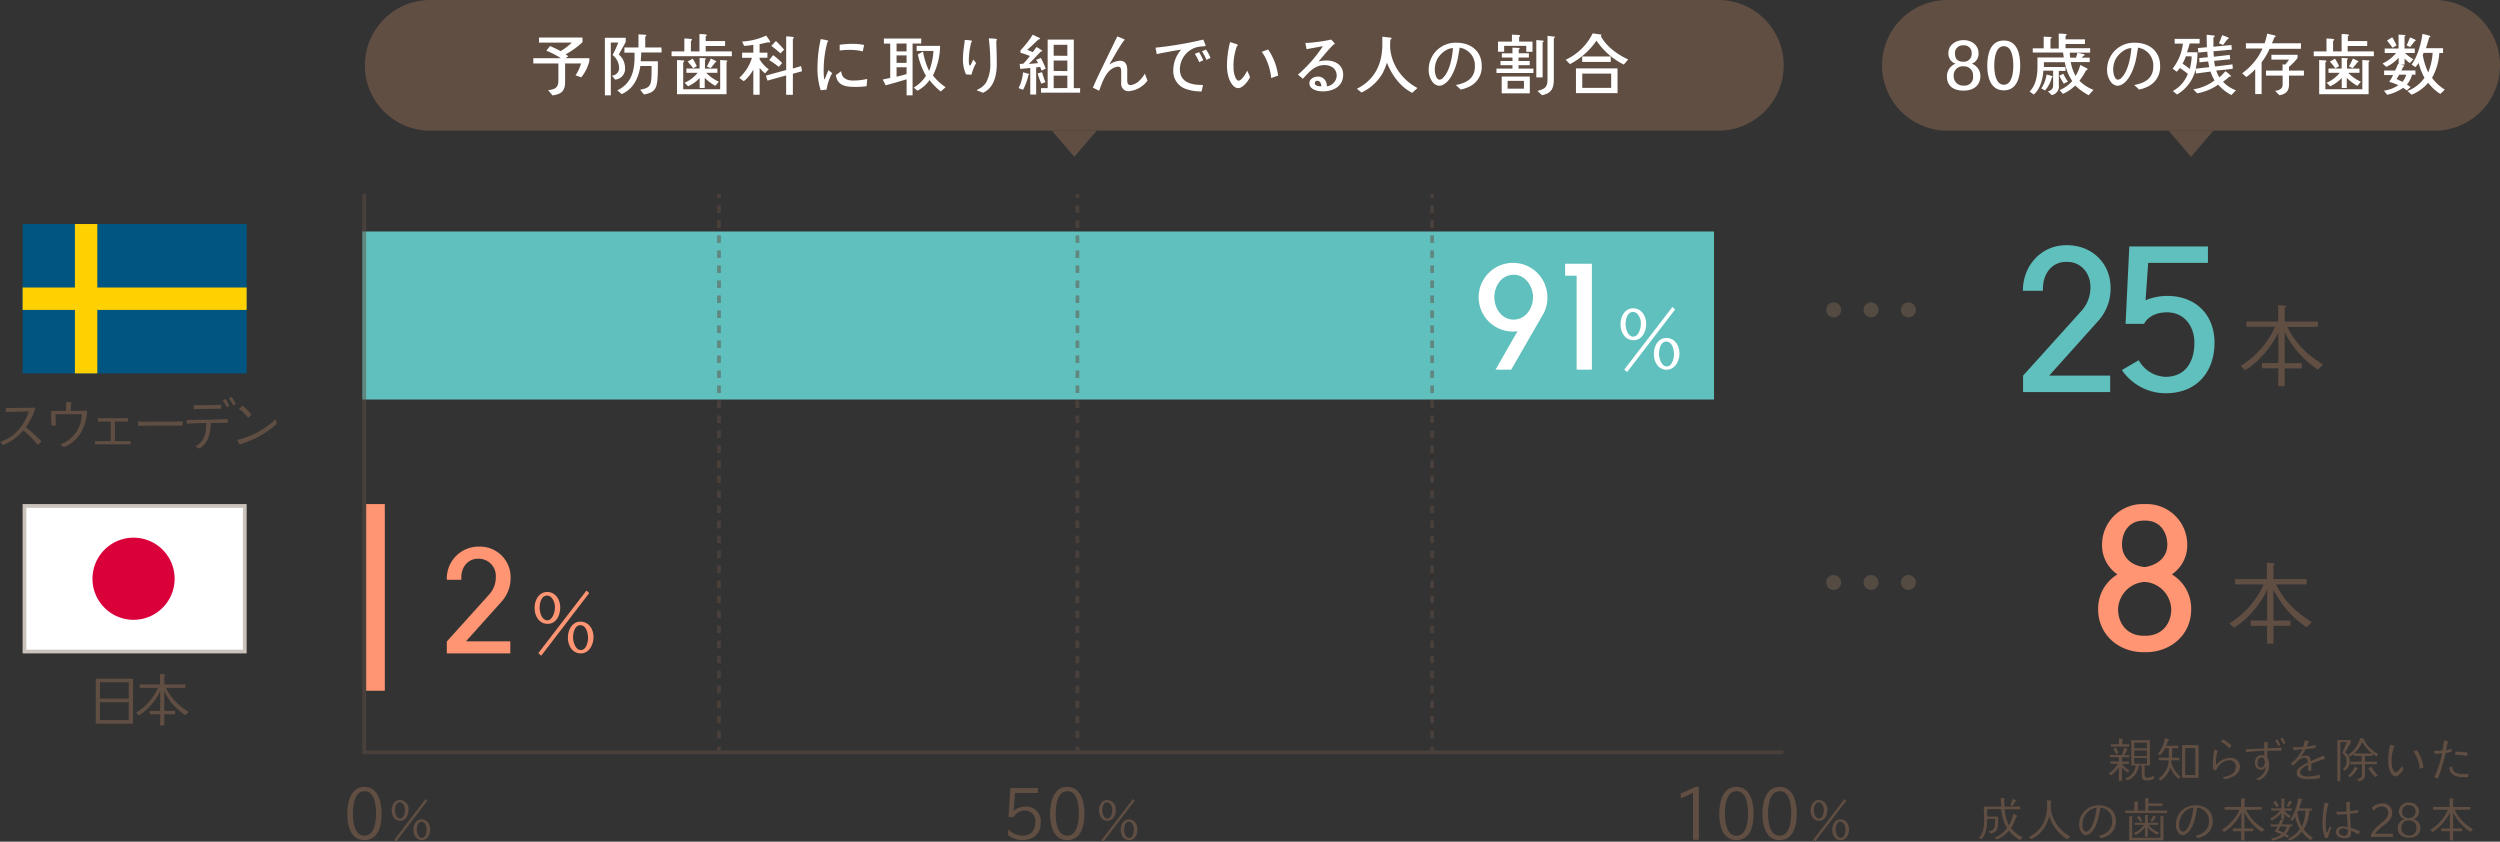
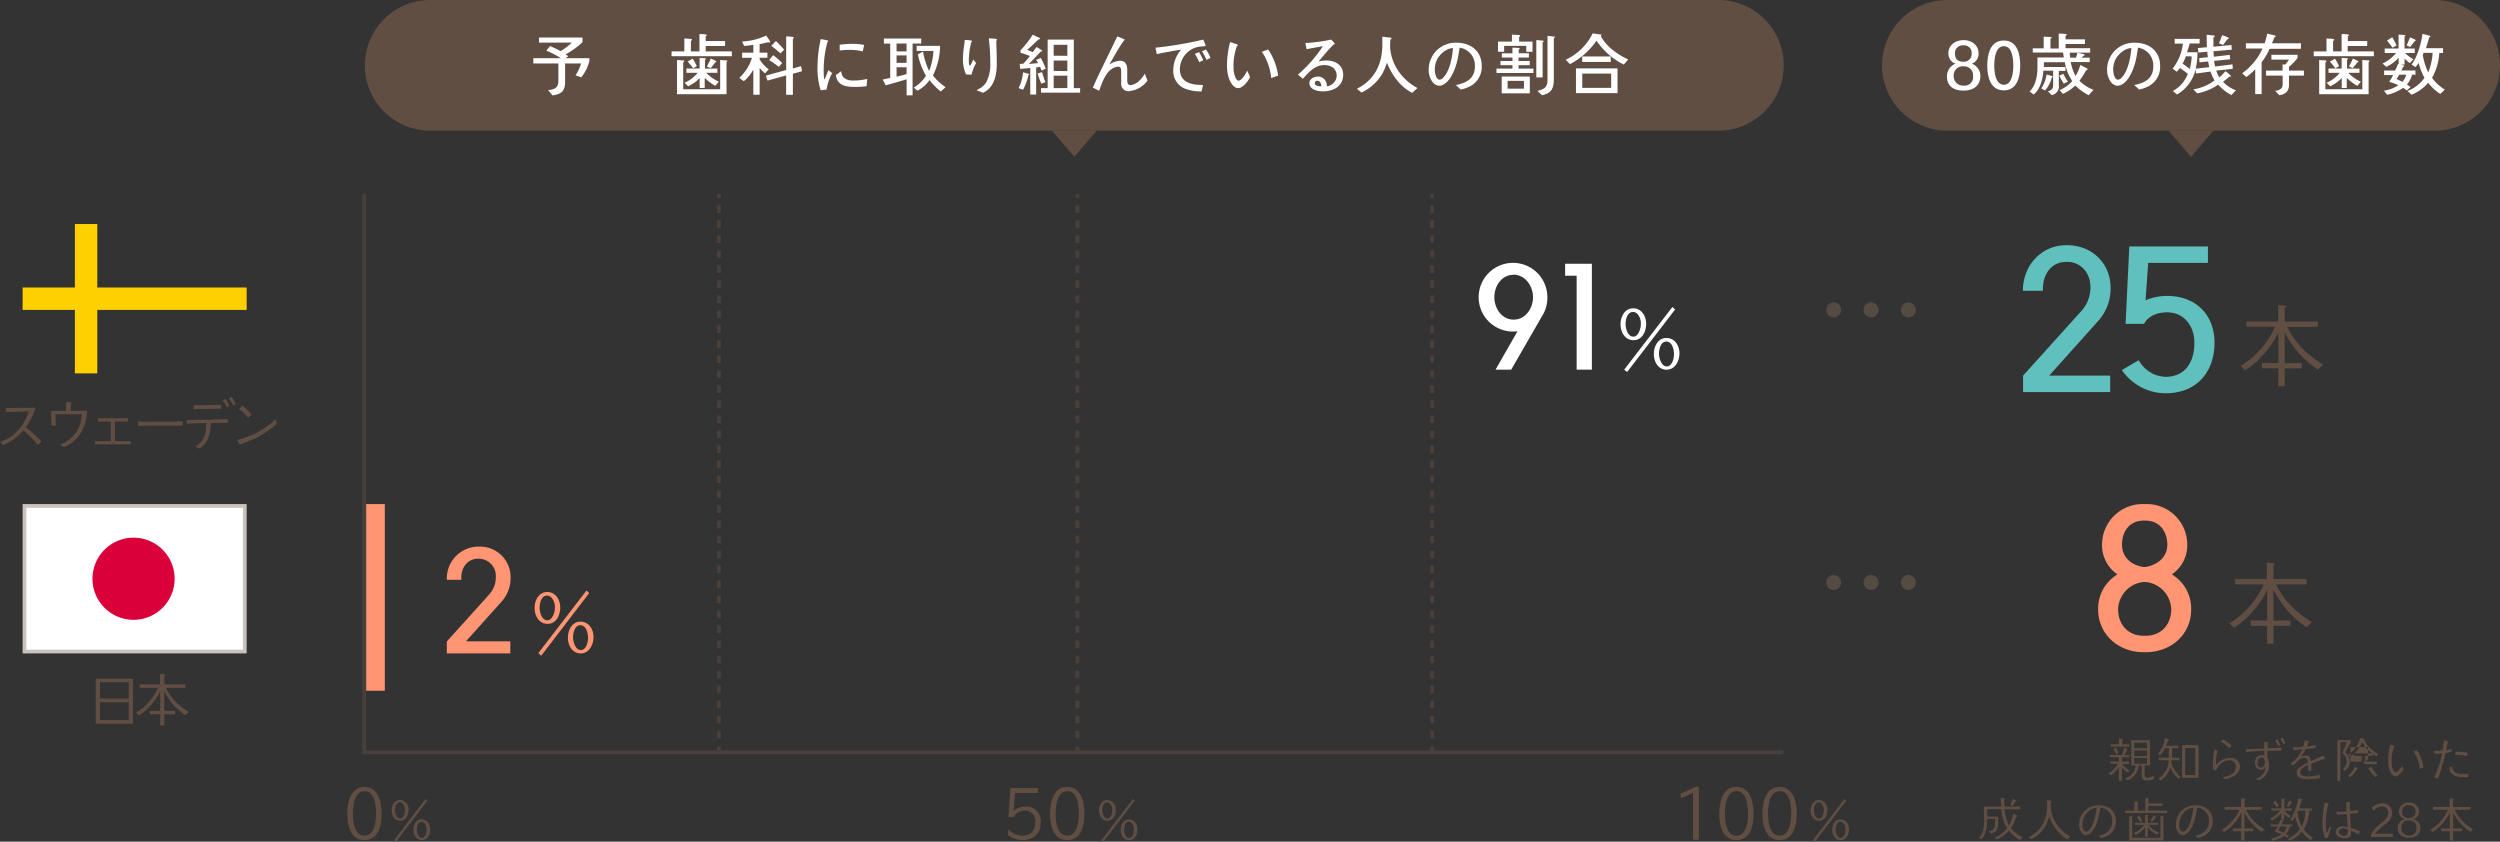
<svg xmlns="http://www.w3.org/2000/svg" viewBox="0 0 669.56 225.42">
  <rect x="0" y="0" width="669.56" height="225.42" fill="#333333" stroke="none" />
  <defs>
    <style>.cls-1,.cls-11{fill:#604e43;}.cls-1{fill-rule:evenodd;}.cls-2{fill:#60c0bd;}.cls-3{fill:#ff9572;}.cls-4{fill:#fff;}.cls-5{fill:#cac3bc;}.cls-6{fill:#da003a;}.cls-7{fill:#005680;}.cls-8{fill:#ffd100;}.cls-9{opacity:0.5;}.cls-10{fill:#756452;}.cls-12,.cls-13{fill:none;stroke:#604e43;stroke-miterlimit:10;}.cls-13{stroke-dasharray:2.01 2.01;}</style>
  </defs>
  <title>graph_sp</title>
  <g id="レイヤー_2" data-name="レイヤー 2">
    <g id="contents">
      <path class="cls-1" d="M115.22,0h345a17.5,17.5,0,0,1,0,35h-345a17.5,17.5,0,1,1,0-35Z" />
      <path class="cls-1" d="M521.56,0h130.5a17.5,17.5,0,0,1,0,35H521.56a17.5,17.5,0,0,1,0-35Z" />
-       <rect class="cls-2" x="97.06" y="62" width="362" height="45" />
      <rect class="cls-3" x="98.06" y="135" width="5" height="50" />
      <rect class="cls-4" x="6.56" y="135.5" width="59" height="39" />
      <path class="cls-5" d="M65.06,136v38h-58V136h58m1-1h-60v40h60V135Z" />
      <path class="cls-6" d="M46.77,155a11,11,0,1,1-11-11A11,11,0,0,1,46.77,155Z" />
-       <rect class="cls-7" x="6.06" y="60" width="60" height="40" />
      <rect class="cls-8" x="20.06" y="60" width="6" height="40" />
      <rect class="cls-8" x="6.06" y="77" width="60" height="6" />
      <g class="cls-9">
        <circle class="cls-10" cx="491.11" cy="83" r="2" />
        <circle class="cls-10" cx="501.11" cy="83" r="2" />
        <circle class="cls-10" cx="511.11" cy="83" r="2" />
      </g>
      <g class="cls-9">
        <circle class="cls-10" cx="491.11" cy="156" r="2" />
        <circle class="cls-10" cx="501.11" cy="156" r="2" />
        <circle class="cls-10" cx="511.11" cy="156" r="2" />
      </g>
      <polygon class="cls-1" points="287.72 42 281.72 35 293.72 35 287.72 42" />
      <polygon class="cls-1" points="586.81 42 580.81 35 592.81 35 586.81 42" />
      <path class="cls-2" d="M562.18,85.7l-13.36,14.9h16.33V105H541.83v-4.4l15.62-17.32a9.35,9.35,0,0,0,2.42-6.43c0-3.68-2.53-6.71-6.21-6.71h-.33c-3.68,0-6,3-6.16,6.65l-.05,1.1h-5.33v-.22c.05-6.6,4.95-12,11.6-12h.28c6.65.05,11.6,4.84,11.6,11.49A12.94,12.94,0,0,1,562.18,85.7Z" />
      <path class="cls-2" d="M569.28,86.74l1-20.73h21.06v4.4h-16l-.71,10a15.45,15.45,0,0,1,5.77-1.16c7.75,0,12.7,5.11,12.7,12.54s-4.4,13.53-13.09,13.53a14.18,14.18,0,0,1-11.71-6.21l4.51-2.64a8.5,8.5,0,0,0,7.15,4.45c5.5,0,7.75-4.18,7.75-9.13,0-4.51-2.8-8.14-7.31-8.14-4.89,0-6.16,3.08-6.16,3.08Z" />
      <path class="cls-3" d="M574.64,174.68h-.5c-6.76,0-12.21-4.73-12.21-11.49a10.7,10.7,0,0,1,5.17-9.35,9.43,9.43,0,0,1-4.12-8A10.87,10.87,0,0,1,574.2,135h.38a10.87,10.87,0,0,1,11.22,10.83,9.43,9.43,0,0,1-4.12,8,10.7,10.7,0,0,1,5.17,9.35C586.85,170,581.41,174.68,574.64,174.68Zm.05-18.81h-.6a7.61,7.61,0,0,0-6.82,7.31c0,3.79,2.42,7.09,6.87,7.09h.5c4.45,0,6.87-3.3,6.87-7.09A7.61,7.61,0,0,0,574.7,155.87Zm-.11-16.44h-.38c-4.12,0-5.88,3.19-5.88,6.43s2.31,5.55,5.88,6h.38c3.63-.66,5.88-2.86,5.88-6S578.66,139.43,574.59,139.43Z" />
      <path class="cls-4" d="M413.38,84l-8.64,15h-4.2l5.88-10.28a9.8,9.8,0,0,1-1.08.08,9.2,9.2,0,1,1,9.08-9.2A8.89,8.89,0,0,1,413.38,84Zm-8-10.4c-3.32,0-5.16,3.12-5.16,6s1.92,6,5.16,6,5.2-3.08,5.2-6S408.54,73.56,405.34,73.56Z" />
      <path class="cls-4" d="M426.34,99h-4.08V73.84h-3.08v-3.2h7.16Z" />
      <path class="cls-4" d="M437.52,91.11c-2.33,0-3.5-2.15-3.5-4.25s1.14-4.28,3.38-4.28,3.48,2.06,3.48,4.14S439.81,91.11,437.52,91.11Zm11.12-8.23L435.78,99.64,435,99l12.9-16.77Zm-10.22,1.08a1.64,1.64,0,0,0-1.05-.41c-1.55,0-2,2-2,3.23s.57,3.38,2.08,3.38c1.35,0,2-2.2,2-3.27A3.77,3.77,0,0,0,438.42,83.95Zm8,15.07c-2.33,0-3.48-2.13-3.48-4.21s1.12-4.3,3.36-4.3,3.5,2,3.5,4.16C449.78,96.64,448.66,99,446.4,99Zm-.16-7.55c-1.51,0-1.94,2.1-1.94,3.27s.64,3.39,2.08,3.39,1.94-2.17,1.94-3.25C448.32,93.6,447.89,91.47,446.24,91.47Z" />
      <path class="cls-3" d="M134.51,160.93l-9.72,10.84h11.88V175h-17v-3.2l11.36-12.6a6.8,6.8,0,0,0,1.76-4.68,4.6,4.6,0,0,0-4.52-4.88h-.24c-2.68,0-4.4,2.16-4.48,4.84l0,.8h-3.88v-.16a8.5,8.5,0,0,1,8.44-8.72h.2a8.18,8.18,0,0,1,8.44,8.36A9.42,9.42,0,0,1,134.51,160.93Z" />
      <path class="cls-3" d="M146.68,167.08c-2.33,0-3.5-2.15-3.5-4.25s1.14-4.28,3.38-4.28,3.48,2.06,3.48,4.14S149,167.08,146.68,167.08Zm11.12-8.23-12.85,16.77-.78-.69,12.9-16.77Zm-10.22,1.08a1.64,1.64,0,0,0-1.05-.41c-1.55,0-2,2-2,3.23s.57,3.38,2.08,3.38c1.35,0,2-2.2,2-3.27A3.77,3.77,0,0,0,147.57,159.92Zm8,15.07c-2.33,0-3.48-2.13-3.48-4.21s1.12-4.3,3.36-4.3,3.5,2,3.5,4.16C158.94,172.61,157.82,175,155.56,175Zm-.16-7.55c-1.51,0-1.94,2.1-1.94,3.27s.64,3.38,2.08,3.38,1.94-2.17,1.94-3.25C157.48,169.57,157,167.44,155.4,167.44Z" />
      <path class="cls-11" d="M97.61,225c-3.8,0-4.6-4-4.6-7.06s.88-7.2,4.6-7.2,4.6,4.1,4.6,7.2S101.41,225,97.61,225Zm0-13.08c-2.74,0-3.1,3.92-3.1,6s.38,5.9,3.1,5.9,3.1-3.84,3.1-5.9S100.43,211.88,97.61,211.88Z" />
      <path class="cls-11" d="M107.19,219.84c-1.53,0-2.29-1.41-2.29-2.78s.75-2.8,2.22-2.8A2.43,2.43,0,0,1,109.4,217C109.4,218.26,108.69,219.84,107.19,219.84Zm7.27-5.39-8.41,11-.51-.45L114,214Zm-6.69.7a1.07,1.07,0,0,0-.69-.27c-1,0-1.29,1.32-1.29,2.11s.37,2.22,1.36,2.22,1.29-1.44,1.29-2.14A2.47,2.47,0,0,0,107.78,215.15ZM113,225c-1.53,0-2.28-1.39-2.28-2.75s.73-2.81,2.2-2.81,2.29,1.33,2.29,2.72S114.48,225,113,225Zm-.1-4.94c-1,0-1.27,1.38-1.27,2.14s.42,2.22,1.36,2.22,1.27-1.42,1.27-2.13S114,220.08,112.9,220.08Z" />
      <path class="cls-11" d="M273.58,225a6.62,6.62,0,0,1-3.64-1.36l.1-1.52a5.71,5.71,0,0,0,3.94,1.7c2.18,0,3.3-1.6,3.3-3.66a2.81,2.81,0,0,0-2.94-3.08,3.37,3.37,0,0,0-2.86,1.76H270.1l.5-7.78H278v1.32h-6.14l-.42,4.88a4.65,4.65,0,0,1,3.12-1.24,3.88,3.88,0,0,1,4.18,4.18C278.77,223.44,276.73,225,273.58,225Z" />
      <path class="cls-11" d="M285.84,225c-3.8,0-4.6-4-4.6-7.06s.88-7.2,4.6-7.2,4.6,4.1,4.6,7.2S289.65,225,285.84,225Zm0-13.08c-2.74,0-3.1,3.92-3.1,6s.38,5.9,3.1,5.9,3.1-3.84,3.1-5.9S288.66,211.88,285.84,211.88Z" />
      <path class="cls-11" d="M296.63,219.84c-1.53,0-2.29-1.41-2.29-2.78s.75-2.8,2.22-2.8a2.43,2.43,0,0,1,2.28,2.71C298.83,218.26,298.13,219.84,296.63,219.84Zm7.27-5.39-8.41,11L295,225l8.44-11Zm-6.69.7a1.07,1.07,0,0,0-.69-.27c-1,0-1.29,1.32-1.29,2.11s.37,2.22,1.36,2.22,1.29-1.44,1.29-2.14A2.47,2.47,0,0,0,297.21,215.15Zm5.22,9.86c-1.53,0-2.28-1.39-2.28-2.75s.73-2.81,2.2-2.81,2.29,1.33,2.29,2.72S303.92,225,302.44,225Zm-.1-4.94c-1,0-1.27,1.38-1.27,2.14s.42,2.22,1.36,2.22,1.27-1.42,1.27-2.13S303.41,220.08,302.33,220.08Z" />
      <path class="cls-11" d="M455,224.9h-1.56V212.32c-1.08.54-2.18,1.06-3.3,1.52V212.5c1.34-.56,2.68-1.16,4-1.8H455Z" />
      <path class="cls-11" d="M465.06,225c-3.8,0-4.6-4-4.6-7.06s.88-7.2,4.6-7.2,4.6,4.1,4.6,7.2S468.86,225,465.06,225Zm0-13.08c-2.74,0-3.1,3.92-3.1,6s.38,5.9,3.1,5.9,3.1-3.84,3.1-5.9S467.88,211.88,465.06,211.88Z" />
      <path class="cls-11" d="M476.62,225c-3.8,0-4.6-4-4.6-7.06s.88-7.2,4.6-7.2,4.6,4.1,4.6,7.2S480.42,225,476.62,225Zm0-13.08c-2.74,0-3.1,3.92-3.1,6s.38,5.9,3.1,5.9,3.1-3.84,3.1-5.9S479.44,211.88,476.62,211.88Z" />
      <path class="cls-11" d="M487.2,219.84c-1.53,0-2.29-1.41-2.29-2.78s.75-2.8,2.21-2.8A2.43,2.43,0,0,1,489.4,217C489.4,218.26,488.69,219.84,487.2,219.84Zm7.27-5.39-8.41,11-.51-.45L494,214Zm-6.69.7a1.07,1.07,0,0,0-.69-.27c-1,0-1.29,1.32-1.29,2.11s.37,2.22,1.36,2.22,1.29-1.44,1.29-2.14A2.47,2.47,0,0,0,487.78,215.15ZM493,225c-1.53,0-2.28-1.39-2.28-2.75s.73-2.81,2.2-2.81,2.29,1.33,2.29,2.72S494.48,225,493,225Zm-.1-4.94c-1,0-1.27,1.38-1.27,2.14s.42,2.22,1.36,2.22,1.27-1.42,1.27-2.13S494,220.08,492.9,220.08Z" />
      <g class="cls-9">
        <rect class="cls-11" x="97.61" y="201" width="380" height="1" />
        <rect class="cls-11" x="97.06" y="52" width="1" height="150" />
        <line class="cls-12" x1="192.56" y1="52" x2="192.56" y2="53" />
        <line class="cls-13" x1="192.56" y1="55.01" x2="192.56" y2="198.99" />
        <line class="cls-12" x1="192.56" y1="200" x2="192.56" y2="201" />
        <line class="cls-12" x1="288.56" y1="52" x2="288.56" y2="53" />
        <line class="cls-13" x1="288.56" y1="55.01" x2="288.56" y2="198.99" />
        <line class="cls-12" x1="288.56" y1="200" x2="288.56" y2="201" />
        <line class="cls-12" x1="383.56" y1="52" x2="383.56" y2="53" />
        <line class="cls-13" x1="383.56" y1="55.01" x2="383.56" y2="198.99" />
        <line class="cls-12" x1="383.56" y1="200" x2="383.56" y2="201" />
      </g>
      <path class="cls-4" d="M157.83,16.38c0,.05-.14.52-.16.6a11.28,11.28,0,0,1-2,3.74l-1.53-.54A11.48,11.48,0,0,0,155.62,17h-4.27v4.88c0,2.24-.76,3.34-3.38,3.67l-1.17-1.41c1.89-.18,2.75-.71,2.75-2.64V17h-6.72V15.58h7.36a21.66,21.66,0,0,0-3.87-2c.34-.42.65-.83,1-1.25.9.4,1.91.85,2.81,1.36a14.67,14.67,0,0,0,3-2.28l-8.77,0V10.05H156V11.3a21.33,21.33,0,0,1-4.52,3.25,6.69,6.69,0,0,1,.72.52l-.74.51h6.39Z" />
-       <path class="cls-4" d="M167.57,11.26c-.58,1.14-1.24,2.2-1.84,3.34a4.72,4.72,0,0,1,1.67,3.49,2.9,2.9,0,0,1-2.67,3.23l-.85-1.07a2,2,0,0,0,1.93-2,4.49,4.49,0,0,0-1.75-3.52,28,28,0,0,0,1.53-3.34h-2V25.54H162V10.13h5.6Zm9.63,2.8h-5.47c0,.72-.05,1.57-.14,2.35h4.61c0,1.54,0,3.76-.14,5.06-.23,2.38-.88,3.36-3.6,3.83l-1-1.28c2.29-.4,2.83-.92,3-3.11.05-.85.05-2,.05-2.84v-.4h-3c-.49,3.23-1.89,6.18-5,7.53l-1.19-1c3.75-1.79,4.63-5.13,4.63-9,0-.36,0-.74,0-1.1h-2.72V12.71H171V9.2l1.85.11c.11,0,.23.05.23.18a.37.37,0,0,1-.27.31v2.91h4.34Z" />
      <path class="cls-4" d="M196,15.06H179.86v-1.3h3.42V10.32c.59,0,1.26.05,1.8.13.11,0,.25.07.25.2s-.16.25-.29.31v2.8h2.29V9.13c.58,0,1.15,0,1.71.11.11,0,.25.07.25.2s-.18.22-.29.25V11h5.2v1.32H189v1.45h7Zm-1.42,1.57v8.6H181.32V16.07l1.62.11c.13,0,.31.05.31.22s-.14.23-.27.27v7.23h9.9V16.07l1.64.11c.11,0,.27.05.27.18A.31.31,0,0,1,194.55,16.63Zm-3,6.36a12.28,12.28,0,0,1-2.84-2.15v2.73h-1.35V20.88a9.47,9.47,0,0,1-3.1,2.22l-.94-.94a9,9,0,0,0,3.49-2.66h-3V18.36h3.53V15.51l1.42.09c.11,0,.25,0,.25.18s-.16.18-.23.22v2.37h3.33V19.5h-3a10.68,10.68,0,0,0,3.38,2.38Zm-5.91-4.7a20.36,20.36,0,0,0-1.51-1.79l1.37-.79a18.3,18.3,0,0,1,1.1,2Zm5.94-1.63c-.41.54-.83,1.08-1.3,1.59l-1-.45a23.58,23.58,0,0,0,1.08-2.13l1.35.67a.16.16,0,0,1,.09.14C191.87,16.61,191.71,16.67,191.6,16.67Z" />
      <path class="cls-4" d="M206,11.37a.81.81,0,0,1-.29-.05c-.76.18-1.51.34-2.27.51V14.1h2.09v1.37h-2.09v.42a8.81,8.81,0,0,0,2.45,2.66l-1,1.1a8.63,8.63,0,0,1-1.44-1.48v7.21h-1.69V18.62a9.94,9.94,0,0,1-2.56,3.13L198,20.86a12,12,0,0,0,3.39-5.38h-2.63V14.1h3V12a19.39,19.39,0,0,1-2.48.29l-.52-1.17a17.2,17.2,0,0,0,6.43-1.59,16.13,16.13,0,0,1,1.1,1.63C206.27,11.35,206.12,11.37,206,11.37Zm8.8,7.71-2.45.67v5.64h-1.8l0-5.19-5,1.39-.43-1.34,5.44-1.5v-9a11.45,11.45,0,0,1,1.75.14c.13,0,.29.07.29.24s-.14.2-.25.23v8l2.21-.67Zm-6.21-1.17A25.76,25.76,0,0,0,206,16.09c.36-.43.7-.88,1.08-1.32a20.53,20.53,0,0,1,2.4,2.11ZM209,14.3a20.28,20.28,0,0,0-2.43-2c.43-.43.83-.9,1.24-1.32a27,27,0,0,1,2.2,2.33Z" />
      <path class="cls-4" d="M221.37,24c-.52.07-1,.11-1.57.16a18.94,18.94,0,0,1-.85-6.43,34.93,34.93,0,0,1,.86-7.25,11.25,11.25,0,0,1,1.89.38.17.17,0,0,1,.13.14c0,.09-.16.22-.23.27a28.68,28.68,0,0,0-1,7.62c0,.38,0,2.37.27,2.38v0c.34-.83.65-1.66,1-2.49.36.27.68.54,1,.81A13.71,13.71,0,0,0,221.37,24Zm10.73-.92a21.87,21.87,0,0,1-2.86.2c-2.48,0-5-.2-5.37-3.2.5-.25.92-.69,1.44-1,.07,1.81,1.48,2.49,3.1,2.49a17.11,17.11,0,0,0,3.84-.43C232.19,21.85,232.15,22.48,232.1,23.12Zm-1-9.32a14.79,14.79,0,0,0-3.78-.4,15.5,15.5,0,0,0-2.43.18c0-.52,0-1,0-1.55a25.42,25.42,0,0,1,3.71-.25,15.07,15.07,0,0,1,2.85.31C231.29,12.65,231.18,13.23,231.07,13.79Z" />
      <path class="cls-4" d="M246.71,11.66h-2.3V25.54h-1.6v-4.3c-1.85.56-3.71,1.1-5.6,1.61l-.79-1.55,2-.43v-9.2h-1.69V10.32h10Zm-3.91,2.11V11.66h-2.68v2.11Zm0,3.07v-2h-2.68v2Zm0,1.17h-2.68v2.53c.9-.2,1.8-.43,2.68-.69Zm9.15,6.5a17.78,17.78,0,0,1-3-3.07,8.81,8.81,0,0,1-3.24,2.85l-1-.83A9.75,9.75,0,0,0,248,20.3a19.92,19.92,0,0,1-2.18-5.71l1.39-.78A18.56,18.56,0,0,0,248.85,19,17.5,17.5,0,0,0,250,13.65h-4.5V12.28h6.28a18.16,18.16,0,0,1-1.91,7.91,13.21,13.21,0,0,0,3.4,3.16Z" />
      <path class="cls-4" d="M261.44,16.88A12.68,12.68,0,0,0,260.18,20c-.49,0-1-.05-1.46-.07a10,10,0,0,1-.83-3.78,27.57,27.57,0,0,1,.25-3.45c.09-.67.18-1.34.25-2a10.65,10.65,0,0,1,1.73.16c.09,0,.18.07.18.18a.48.48,0,0,1-.16.27c-.05.23-.13.45-.18.69a20.84,20.84,0,0,0-.49,4.23c0,.22,0,1.35.32,1.35.16,0,.77-1.43.88-1.61Zm5.38-5.94c.07,2.06.14,4.14.14,6.2,0,3-.72,6.4-3.73,7.73a8.13,8.13,0,0,0-1.42-.58c-.07,0-.16-.05-.16-.14s.05-.09.09-.11a9.12,9.12,0,0,0,1.08-.61,5.1,5.1,0,0,0,1.24-1.25A10.25,10.25,0,0,0,265.23,17a56.13,56.13,0,0,0-.41-6.72,13.1,13.1,0,0,1,2,.14c.09,0,.18.11.18.2A.41.41,0,0,1,266.82,10.94Z" />
      <path class="cls-4" d="M275.44,20.12A15.45,15.45,0,0,1,274,24.05l-1.21-.45A11.55,11.55,0,0,0,274,19.36l1.49.4a.19.19,0,0,1,.14.16C275.6,20,275.51,20.08,275.44,20.12ZM279,18.92a9.78,9.78,0,0,1-.43-1c-.36.05-.7.09-1.06.13v7.26h-1.58V18.2l-2.68.27-.16-1.34a7.47,7.47,0,0,0,1-.09A21.33,21.33,0,0,0,275.83,15a15.9,15.9,0,0,0-2.52-.85v-.67a25,25,0,0,0,3.28-4.19c.52.24,1,.49,1.55.74.13.05.41.16.41.31s-.29.24-.43.24c-1,.92-2.21,2.11-3,2.76.49.2,1,.42,1.46.63.34-.43.72-.92,1-1.37a7.89,7.89,0,0,1,1.57,1c0,.18-.29.22-.41.22-1.06,1.08-2.09,2.24-3.21,3.31l2.48-.22a8.69,8.69,0,0,0-.52-.88l1.28-.51c.49.92,1,2.06,1.31,2.84Zm-.11,3.5a26.39,26.39,0,0,1-1-2.75l1.19-.34A24.15,24.15,0,0,0,280,22Zm10.39,2.4H278.81V23.6h1.78v-13h7v13h1.69Zm-3.42-9.88V12h-3.66v2.93Zm0,4.1V16.21h-3.66V19Zm0,4.55V20.26h-3.66V23.6Z" />
      <path class="cls-4" d="M302.21,24.43a1.92,1.92,0,0,1-1.93-2c0-.52,0-1.07,0-1.59V19.16c0-.61-.05-1.3-.85-1.3a1.87,1.87,0,0,0-.54.09c-2.66.69-3.65,4.08-4.52,6.36l-1.67-.83c.7-1.68,1.49-3.34,2.3-5,.94-1.92,1.84-3.83,2.79-5.73.49-1,.94-2,1.46-3,.61.25,1.22.47,1.82.76a.21.21,0,0,1,.14.18c0,.11-.14.18-.23.2-1.22,1.72-2.25,3.56-3.29,5.38a8.38,8.38,0,0,0-.56,1,5.93,5.93,0,0,1,2.77-1c1.58,0,2,1.1,2,2.49,0,.92,0,1.84,0,2.76,0,.6.14,1.28.86,1.28a4.06,4.06,0,0,0,2.38-1.19,8.46,8.46,0,0,0,1.49-1.9c.22.63.45,1.26.7,1.88A7,7,0,0,1,302.21,24.43Z" />
      <path class="cls-4" d="M322.33,12.42a7.54,7.54,0,0,0-2.2.34A6.2,6.2,0,0,0,316,18.51c0,3.67,3.24,4.26,6.19,4.25q-.16.87-.38,1.73a12.33,12.33,0,0,1-4.05-.61A5,5,0,0,1,314.23,19a8.54,8.54,0,0,1,1.49-4.91c.2-.27.4-.54.59-.79-2.18.34-4.36.74-6.52,1.19-.09-.56-.2-1.14-.31-1.72a99.08,99.08,0,0,0,12.8-2.17c.07.18.63,1.55.63,1.63S322.46,12.42,322.33,12.42Zm-1.15,4.23A16.41,16.41,0,0,0,320,14.42l1.15-.45a20.39,20.39,0,0,1,1.12,2.17Zm1.94-.61a13.36,13.36,0,0,0-1.21-2.31l1.1-.47a12.11,12.11,0,0,1,1.19,2.24Z" />
      <path class="cls-4" d="M331.62,23.6a1.76,1.76,0,0,1-1.17-.49c-1.46-1.34-1.84-3.79-1.84-5.67a26.45,26.45,0,0,1,.83-6.16c.22.05,1.44.43,1.73.56s.36.16.36.25-.14.22-.25.23a17,17,0,0,0-.81,3.36,15.71,15.71,0,0,0-.11,2.26,7.27,7.27,0,0,0,.36,2.4c.13.4.5,1.26,1,1.26.85,0,2-2,2.32-2.69.25.58.52,1.16.76,1.75C334.28,21.72,332.88,23.6,331.62,23.6Zm8.84-2.69a15.79,15.79,0,0,0-1.66-5.66,10.87,10.87,0,0,0-.88-1.35c.56-.24,1.13-.45,1.71-.65a16.05,16.05,0,0,1,2.68,7C341.7,20.44,341.09,20.69,340.46,20.91Z" />
      <path class="cls-4" d="M354.24,24.47c-1.33,0-3.55-.47-3.55-2.19,0-1.19,1.28-1.77,2.3-1.77A2.32,2.32,0,0,1,355.18,22a4,4,0,0,1,.2,1.12A3,3,0,0,0,358,20.3c0-1.93-1.51-2.87-3.29-2.87-2.65,0-4.12,1.92-5.78,3.67-.43-.38-.88-.74-1.3-1.12a36.76,36.76,0,0,0,6.59-7.48.39.39,0,0,0,.07-.11l0,0-.14,0c-1.4.27-2.81.52-4.23.78l-.31-1.68.31,0a20.53,20.53,0,0,0,2.36-.2,36.69,36.69,0,0,0,4.21-.69,6.74,6.74,0,0,1,1,1.08c0,.14-.23.23-.34.27-1.44,1.39-2.68,3-4,4.5a9.06,9.06,0,0,1,2.11-.25c2.32,0,4.47,1.19,4.47,3.78C359.74,23.17,357.07,24.47,354.24,24.47Zm-1.4-2.82a.6.6,0,0,0-.69.63c0,.65.9.83,1.41.83l.34,0C353.85,22.48,353.6,21.65,352.84,21.65Z" />
      <path class="cls-4" d="M378.22,24.87c-3.22-1.63-5.44-4.77-6.77-8.08a16.75,16.75,0,0,1-1.1,2.71,12.48,12.48,0,0,1-5.73,5.28l-1.22-1c4.77-2.38,6.82-6.65,6.82-11.85,0-.7,0-1.39,0-2.1l2.16.24c.13,0,.31.05.31.22s-.2.25-.31.29c-.07.72-.07,1.45-.07,2.17a12.85,12.85,0,0,0,2.9,7.19,13.9,13.9,0,0,0,4.43,3.63Z" />
      <path class="cls-4" d="M393.38,23.26a8.28,8.28,0,0,1-2.2.72c-.4-.43-.85-.81-1.28-1.21,2.83-.54,5.11-1.72,5.11-5a4.79,4.79,0,0,0-4.09-5,11.16,11.16,0,0,1-.18,1.12c-.16,1-.32,2-.58,2.91-.54,1.93-1.55,4.52-3.28,5.66a2.61,2.61,0,0,1-1.49.51,2.48,2.48,0,0,1-1.67-.94,5.37,5.37,0,0,1-1.08-3.45,7.19,7.19,0,0,1,7.45-7.14c3.75,0,6.75,2.2,6.75,6.18A5.78,5.78,0,0,1,393.38,23.26Zm-4.27-10.37c-1.71,0-3.67,1.73-4.32,3.25a6.32,6.32,0,0,0-.52,2.51c0,.76.29,2.69,1.31,2.69a1.46,1.46,0,0,0,1-.61c1.68-1.66,2.4-5.53,2.56-7.84Z" />
      <path class="cls-4" d="M410.67,19.56h-9.88V18.38h4.29v-.92h-3.21V16.34h3.21V15.4h-2.84V14.28h2.83V12.76l1.73.07a.23.23,0,0,1,.22.22c0,.13-.16.16-.27.22v1h2.72V15.4H406.7v.94h3v1.12h-3v.92h4Zm-.23-5.69h-1.67V12.29h-5.92v1.57H401.2V11.14h3.73V9.28l1.89.09c.13,0,.31.09.31.24s-.14.23-.27.29v1.25h3.58ZM409.72,25h-7.53V20.5h7.53Zm-1.57-1.25v-2.1h-4.38v2.1Zm5-12.45v9.43h-1.69v-10l1.73.14c.09,0,.27.07.27.16S413.25,11.26,413.12,11.32Zm3-1.07V21.2c0,2.24-.47,3.78-3.17,4.3l-1.22-1.16c2.38-.58,2.7-1.26,2.7-3.42l0-11.31,1.85.2c.07,0,.14.07.14.14S416.27,10.22,416.15,10.25Z" />
      <path class="cls-4" d="M434.89,17.3a19.13,19.13,0,0,1-7.31-6.41,19.73,19.73,0,0,1-7.11,6.29L419.33,16a15,15,0,0,0,7.22-7.06l2.16.29c.09,0,.2.05.2.16s-.13.2-.2.23c1.42,2.76,4.56,5.06,7.36,6.29Zm-1.67,7.64H422.08V18.31h11.13Zm-1.82-8.35h-7.65V15.13h7.65Zm.11,6.94V19.72h-7.74v3.81Z" />
      <path class="cls-4" d="M525.88,24.27c-2.49,0-4.45-1.08-4.45-3.85a3.65,3.65,0,0,1,2.29-3.36,2.83,2.83,0,0,1-1.89-2.85c0-2.24,2.05-3.47,4.07-3.47s4,1.26,4,3.47a2.8,2.8,0,0,1-1.8,2.85,3.49,3.49,0,0,1,2.29,3.36C530.36,23.12,528.29,24.27,525.88,24.27Zm0-6.5a2.39,2.39,0,0,0-2.63,2.57,2.46,2.46,0,0,0,2.61,2.58,2.28,2.28,0,0,0,2.57-2.6A2.38,2.38,0,0,0,525.89,17.77Zm0-5.62a2.06,2.06,0,0,0-2.29,2.2c0,1.52.83,2.19,2.29,2.19a2.08,2.08,0,0,0,2.18-2.19A2,2,0,0,0,525.89,12.15Z" />
      <path class="cls-4" d="M536.67,24.2c-3.62,0-4.43-3.65-4.43-6.61s.74-6.74,4.43-6.74,4.39,3.76,4.39,6.74S540.26,24.2,536.67,24.2Zm0-11.83c-2.29,0-2.56,3.52-2.56,5.22s.32,5.11,2.56,5.11,2.54-3.41,2.54-5.11S539,12.37,536.66,12.37Z" />
      <path class="cls-4" d="M559.39,25.5a15.9,15.9,0,0,1-3.6-2.6,10.81,10.81,0,0,1-3.28,2.24l-.9-1A9.28,9.28,0,0,0,555,21.71a12.8,12.8,0,0,1-2-5.06H547.4l0,1.3h5.78V19H551.4c0,1.19,0,2.6,0,3.81a2.32,2.32,0,0,1-1.91,2.66l-1-1c.86-.25,1.39-.67,1.39-1.54,0-1.34,0-2.66,0-4h-2.63c-.09,2.1-.85,5-2.56,6.38l-1.12-.78c1.76-1.77,2.11-4.41,2.11-6.79,0-.78,0-1.57,0-2.35h7.06c-.07-.43-.14-.88-.2-1.32h-8.12V12.94h2.93V9.82l1.37.07a4.92,4.92,0,0,1,.52,0,.21.21,0,0,1,.2.2.34.34,0,0,1-.27.29V13h2.21V9a15.1,15.1,0,0,1,1.86.11c.11,0,.27.05.27.2s-.18.25-.31.29v.94h5.2v1.25h-5.2v1.12h6.59v1.19h-5.46c0,.45.05.9.13,1.35H556c.16-.43.25-.88.41-1.32l1.42.31c.13,0,.47.07.47.27s-.18.22-.29.22c-.16.18-.31.36-.47.52h2.13v1.17H554.6a11.49,11.49,0,0,0,1.31,3.72,11.75,11.75,0,0,0,1.24-2.95l1.78.9a.31.31,0,0,1,.16.25c0,.2-.25.29-.41.31a17.33,17.33,0,0,1-1.76,2.78,10.83,10.83,0,0,0,3.78,2.44Zm-9.87-4.73a8.46,8.46,0,0,1-1.8,3.45l-1-.54a9.44,9.44,0,0,0,1.4-3.72,14.47,14.47,0,0,1,1.55.45.18.18,0,0,1,.07.13C549.76,20.64,549.62,20.73,549.53,20.77Zm3.22,1.64a24.42,24.42,0,0,1-1.22-2.11c.36-.18.72-.36,1.08-.56a11.68,11.68,0,0,0,1.24,2.1Z" />
      <path class="cls-4" d="M575.07,23.26a8.26,8.26,0,0,1-2.2.72c-.4-.43-.85-.81-1.28-1.21,2.83-.54,5.11-1.72,5.11-5a4.79,4.79,0,0,0-4.09-5,10.89,10.89,0,0,1-.18,1.12c-.16,1-.32,2-.58,2.91-.54,1.93-1.55,4.52-3.28,5.66a2.61,2.61,0,0,1-1.49.51,2.48,2.48,0,0,1-1.67-.94,5.36,5.36,0,0,1-1.08-3.45,7.19,7.19,0,0,1,7.45-7.14c3.75,0,6.75,2.2,6.75,6.18A5.78,5.78,0,0,1,575.07,23.26ZM570.8,12.89c-1.71,0-3.67,1.73-4.32,3.25a6.32,6.32,0,0,0-.52,2.51c0,.76.29,2.69,1.31,2.69a1.47,1.47,0,0,0,1-.61c1.67-1.66,2.4-5.53,2.56-7.84Z" />
      <path class="cls-4" d="M597.64,25.45a11.62,11.62,0,0,1-3.55-2.78A14.25,14.25,0,0,1,588.44,25l-1-1.08a12.45,12.45,0,0,0,5.67-2.38,12.15,12.15,0,0,1-1.08-2.37l-3.91.52-.07-1.19a10.48,10.48,0,0,1-5,6.81l-1.1-.94a8.78,8.78,0,0,0,4-4.59,22.61,22.61,0,0,0-2.14-1.57,7.39,7.39,0,0,1-.83,1l-1.1-.83a13.25,13.25,0,0,0,2.75-6.7h-2.2V10.41h6.68v1.23h-2.65c-.22.78-.45,1.57-.74,2.35h2.81v.4a17.88,17.88,0,0,1-.47,4l3.62-.4c-.09-.51-.2-1-.27-1.54l-2.34.25L589,15.56l2.3-.24c-.05-.49-.09-1-.14-1.48l-2.39.24-.13-1.21,2.43-.22c-.05-1.1-.07-2.2-.07-3.32.49,0,1,.09,1.46.14a3.22,3.22,0,0,1,.58.07.21.21,0,0,1,.11.16c0,.14-.23.29-.34.34,0,.49,0,1,0,1.48,0,.33,0,.65,0,1l4.83-.47.09,1.25-4.9.43c0,.49.05,1,.11,1.46l4.23-.49.13,1.17L593,16.3a11.3,11.3,0,0,0,.27,1.52l4.65-.58L598,18.4c-1.48.24-2.94.36-4.43.49a6.74,6.74,0,0,0,.85,1.82A12.45,12.45,0,0,0,596,19.07a10.4,10.4,0,0,1,1.53,1.25c0,.22-.31.24-.47.22a15,15,0,0,1-1.67,1.34,8.33,8.33,0,0,0,3.44,2.29ZM585.44,15.06a14.68,14.68,0,0,1-.9,2,21.11,21.11,0,0,1,1.93,1.41,15.26,15.26,0,0,0,.52-3.36ZM596.6,10.5c-.43.49-.78,1-1.22,1.54l-1.08-.45c.29-.72.59-1.43.85-2.17.47.18,1,.34,1.4.54.11.05.36.11.36.27S596.73,10.47,596.6,10.5Z" />
      <path class="cls-4" d="M616.24,13.07h-8.39a16.92,16.92,0,0,1-2.14,3.61v8.51H604V18.53a13.09,13.09,0,0,1-2.38,2.1l-1.12-1a17.15,17.15,0,0,0,4.14-4.25A16.53,16.53,0,0,0,605.94,13h-4.43V11.59h5A16.66,16.66,0,0,0,607.22,9l2,.49c.11,0,.25.11.25.25s-.23.23-.34.25c-.14.42-.41,1.07-.65,1.59h7.78Zm.81,7.17h-4v2.42c0,1.77-.9,2.58-2.61,2.84l-1.1-1.17c1-.13,2-.49,2-1.63V20.24h-4.45V18.91h4.43V17.23l.74.07c.32-.45.72-.87,1-1.34h-4.72V14.68h7v.85a14.45,14.45,0,0,1-2.3,2.38v1h4Z" />
      <path class="cls-4" d="M635.79,15.06H619.67v-1.3h3.42V10.32c.59,0,1.26.05,1.8.13.11,0,.25.07.25.2s-.16.25-.29.31v2.8h2.29V9.13c.58,0,1.15,0,1.71.11.11,0,.25.07.25.2s-.18.22-.29.25V11H634v1.32h-5.24v1.45h7Zm-1.42,1.57v8.6H621.13V16.07l1.62.11c.13,0,.31.05.31.22s-.14.23-.27.27v7.23h9.9V16.07l1.64.11c.11,0,.27.05.27.18A.31.31,0,0,1,634.36,16.63Zm-3,6.36a12.27,12.27,0,0,1-2.85-2.15v2.73h-1.35V20.88a9.47,9.47,0,0,1-3.1,2.22l-.94-.94a9,9,0,0,0,3.49-2.66h-3V18.36h3.53V15.51l1.42.09c.11,0,.25,0,.25.18s-.16.18-.23.22v2.37h3.33V19.5h-3a10.68,10.68,0,0,0,3.38,2.38Zm-5.91-4.7A20.52,20.52,0,0,0,624,16.5c.45-.27.92-.52,1.37-.79a18.14,18.14,0,0,1,1.1,2Zm5.94-1.63c-.41.54-.83,1.08-1.3,1.59l-1-.45a23.58,23.58,0,0,0,1.08-2.13l1.35.67a.16.16,0,0,1,.09.14C631.68,16.61,631.52,16.67,631.41,16.67Z" />
      <path class="cls-4" d="M646.94,20H646a6.59,6.59,0,0,1-1.37,2.64c.32.22.65.45,1,.67l-1,.9c-.36-.2-.67-.45-1-.69a11.66,11.66,0,0,1-4.29,1.86l-.88-1.1a8.94,8.94,0,0,0,3.87-1.46,14.82,14.82,0,0,0-2.45-.9,16.62,16.62,0,0,0,1.06-1.82h-2.41V18.89h2.93a14.09,14.09,0,0,0,.77-1.77l.18.05v-1.7a10.19,10.19,0,0,1-3.31,2.44l-1-.9a10.46,10.46,0,0,0,3.64-2.82h-3.06V13h3.71V9.26l1.62.11c.09,0,.2,0,.2.13s-.12.2-.22.23V13h2.74v1.19h-2.61a11,11,0,0,0,2.27,1.7l-1,1A9.73,9.73,0,0,1,644,15.67v1.64h-1.1c.16,0,1,.22,1,.36s-.14.2-.25.2c-.16.34-.34.69-.52,1h3.76Zm-6.14-7.21c-.49-.65-1-1.32-1.51-1.93.47-.29.94-.6,1.42-.87.41.71.81,1.43,1.15,2.17C641.51,12.35,641.15,12.56,640.8,12.78ZM642.57,20c-.22.4-.47.78-.7,1.17.52.24,1,.49,1.57.74a4.74,4.74,0,0,0,1-1.92Zm4.16-9c-.4.54-.81,1.08-1.26,1.59-.31-.14-.61-.29-.92-.45a21.83,21.83,0,0,0,.9-2.11c.23.07,1.55.58,1.55.76S646.84,11,646.73,11Zm6.84,14.16a12.3,12.3,0,0,1-3.24-3,11.19,11.19,0,0,1-4.45,3.2l-1.1-1a9.73,9.73,0,0,0,4.55-3.52,16.14,16.14,0,0,1-1.55-4,5.4,5.4,0,0,1-.9,1.14l-1-.71c1.57-2,2.59-5.73,2.92-8.2.65.16,1.3.31,1.93.52.09,0,.16.07.16.2s-.2.24-.31.27c-.27,1-.54,1.92-.86,2.85h4.59v1.28h-1a15.47,15.47,0,0,1-1.95,6.65A11.72,11.72,0,0,0,654.78,24Zm-4.45-11-.25.52a18.13,18.13,0,0,0,1.46,4.71,16.42,16.42,0,0,0,1.19-5.24Z" />
      <path class="cls-11" d="M620.76,99a25.92,25.92,0,0,1-6.22-5.82A28.58,28.58,0,0,1,611.89,89l0,8.26h4.57v1.41h-4.57v4.77h-1.72V98.64h-4.37V97.23h4.4l0-8.26c-1.47,3.36-5.17,8.08-8.9,10.14L600.11,98a23.9,23.9,0,0,0,9.2-10.47h-7.67V86.11h8.52V81.74c.67,0,1.37.08,2,.18a.17.17,0,0,1,.18.15c0,.18-.3.28-.43.3v3.74h8.87v1.43h-8.15a21.73,21.73,0,0,0,5.3,7,34.48,34.48,0,0,0,4.25,3.09Z" />
      <path class="cls-11" d="M617.76,168a25.92,25.92,0,0,1-6.22-5.82,28.58,28.58,0,0,1-2.65-4.24l0,8.26h4.57v1.41h-4.57v4.77h-1.72v-4.77h-4.37v-1.41h4.4l0-8.26c-1.47,3.36-5.17,8.08-8.9,10.14l-1.22-1.1a23.9,23.9,0,0,0,9.2-10.47h-7.67v-1.43h8.52v-4.37c.67,0,1.37.08,2,.18a.17.17,0,0,1,.18.15c0,.18-.3.28-.43.3v3.74h8.87v1.43h-8.15a21.73,21.73,0,0,0,5.3,7,34.48,34.48,0,0,0,4.25,3.09Z" />
      <path class="cls-11" d="M569.89,206.9a5.87,5.87,0,0,1-1.58-1.42v3.64h-.83V205.4a6.66,6.66,0,0,1-2.12,2.25l-.58-.55a6.69,6.69,0,0,0,2.44-2.56h-2v-.61h2.25V202.8h-2.41v-.6h3.24c.22-.68.43-1.35.6-2a4.35,4.35,0,0,1,1,.44c0,.06-.13.1-.18.1a13.54,13.54,0,0,1-.78,1.5h1.36v.6h-2v1.13h1.87v.61h-1.85a5.74,5.74,0,0,0,2,1.77Zm.35-6.92h-4.9v-.64h2.16v-1.53a8.69,8.69,0,0,1,1,.08c.05,0,.1,0,.1.09s-.12.13-.18.14v1.22h1.81ZM566.79,202a11.84,11.84,0,0,0-.82-1.43c.25-.1.49-.23.74-.35.23.49.47,1,.66,1.48A6.28,6.28,0,0,1,566.79,202Zm10.08,6.58a3.92,3.92,0,0,1-1.72.42c-1,0-1.55-.21-1.55-1.29v-2.68h-.78a4.81,4.81,0,0,1-3.07,4l-.6-.55a3.91,3.91,0,0,0,2.82-3.47h-1.17v-6.76h5v6.75h-1.43v2.33c0,.61.1.95.79.95a3.31,3.31,0,0,0,1.7-.57ZM575,200.4V198.9H571.6v1.51Zm0,2.05V201H571.6v1.5Zm0,2.11V203H571.6v1.53Z" />
      <path class="cls-11" d="M583.43,208.61a7.74,7.74,0,0,1-2.14-3.09,6.81,6.81,0,0,1-2.62,3.55l-.58-.51a6.36,6.36,0,0,0,2.75-4.94H578.2v-.69h2.67c0-.56,0-1.13,0-1.68v-.87h-1a5.87,5.87,0,0,1-1.35,1.88l-.58-.36a9,9,0,0,0,1.89-4.23c.31.12.65.19,1,.32.05,0,.14.06.14.14s-.15.13-.23.13c-.19.49-.38,1-.6,1.46h3.28v.66h-1.63q0,1.27-.12,2.54h2v.69h-2.09c0,.25,0,.49-.05.74a8.19,8.19,0,0,0,2.46,3.71Zm5.4-.3h-4.42v-8.74h4.42Zm-.87-.72v-7.24h-2.73v7.24Z" />
      <path class="cls-11" d="M598,208a8.24,8.24,0,0,1-2.14.69,3.84,3.84,0,0,0-.62-.51s0,0,0,0,0,0,0-.05a6.79,6.79,0,0,0,1.59-.38,2.68,2.68,0,0,0,2-2.33A1.72,1.72,0,0,0,597,203.6a4.19,4.19,0,0,0-3.46,2.72l-.76-.17a10.09,10.09,0,0,1-.12-1.65,18.61,18.61,0,0,1,.23-2.68,10.52,10.52,0,0,1,.16-1.07l.92.25a.08.08,0,0,1,.08.08c0,.08-.12.13-.17.14a14.17,14.17,0,0,0-.41,3.12c0,.08,0,.4.12.4a.22.22,0,0,0,.15-.1l.05,0a4.76,4.76,0,0,1,3.56-1.66,2.39,2.39,0,0,1,2.58,2.3A3,3,0,0,1,598,208Zm-1-7.66a9.7,9.7,0,0,0-2.19-1.72c.21-.19.36-.42.56-.61a9.28,9.28,0,0,1,2.31,1.68C597.42,199.95,597.2,200.17,597,200.38Z" />
      <path class="cls-11" d="M611,201.07h-1c-.92,0-1.85,0-2.77.05,0,.6,0,1.18,0,1.77a3.26,3.26,0,0,1,.47,1.9,4.21,4.21,0,0,1-2.82,4.21,3.49,3.49,0,0,0-.65-.43,4,4,0,0,0,1.93-1.39,3.22,3.22,0,0,0,.61-1.73,0,0,0,0,0-.05-.05l0,0v0a1.29,1.29,0,0,1-1.32.74c-.93,0-1.48-1-1.48-1.82,0-1,.53-2.09,1.7-2.09a2,2,0,0,1,.83.17c0-.44,0-.88,0-1.34-.88,0-1.75.1-2.63.17s-1.52.12-2.28.22c0-.26,0-.52-.05-.79l4.94-.21c0-.57,0-1.13-.06-1.7a8.49,8.49,0,0,1,1,.06c.06,0,.09,0,.09.08s-.09.09-.13.1c0,.48,0,.95,0,1.43l3.74-.18Zm-5.27,1.81c-.76,0-1.1.68-1.1,1.36s.26,1.34.93,1.34,1-.85,1-1.44S606.33,202.87,605.68,202.87Zm4.42-3.13a10,10,0,0,0-.82-1.44l.57-.31a9.14,9.14,0,0,1,.8,1.48Zm1.4-.46a10.28,10.28,0,0,0-.83-1.48l.54-.3a9.19,9.19,0,0,1,.84,1.48Z" />
      <path class="cls-11" d="M622.74,203.32a.27.27,0,0,1-.16-.05c-1.21.38-2.37.82-3.55,1.25v1.85l-.87.06c0-.53,0-1.05,0-1.56-.76.3-2.14,1.08-2.14,2s1.33,1.09,2,1.09a13.83,13.83,0,0,0,3.33-.48l-.05.92a16.08,16.08,0,0,1-2.73.27c-1.14,0-3.47,0-3.47-1.66,0-1.08,1.13-1.81,2-2.25a10,10,0,0,1,1-.51c0-.62-.17-1.34-.92-1.34a2.94,2.94,0,0,0-1.55.68c-.53.48-1,1-1.54,1.51l-.57-.62a9.26,9.26,0,0,0,3.12-3.8c-.8.09-1.63.17-2.45.18,0-.25-.07-.48-.12-.73h.44a23.33,23.33,0,0,0,2.33-.13,4.18,4.18,0,0,0,.26-.83c.06-.3.12-.61.17-.87.31.06.82.13,1.09.22a.07.07,0,0,1,.07.06c0,.06-.1.12-.16.13a12.91,12.91,0,0,1-.44,1.25,14.62,14.62,0,0,0,2.35-.44l0,.77a26.87,26.87,0,0,1-2.7.35,10,10,0,0,1-1.31,2.05,3.44,3.44,0,0,1,1.44-.34c.88,0,1.19.75,1.28,1.51,1.11-.52,2.24-1,3.38-1.5a4.9,4.9,0,0,1,.49.86A.09.09,0,0,1,622.74,203.32Z" />
-       <path class="cls-11" d="M629.61,198.8c-.48.91-1,1.79-1.54,2.69a2.81,2.81,0,0,1,1.22,2.44A2.75,2.75,0,0,1,628,206.4l-.54-.44a2.42,2.42,0,0,0,1-2.21,2.24,2.24,0,0,0-1.15-2c.39-1,.84-2,1.17-3h-1.68V209.2H626v-11h3.57Zm1.74,7.07a6.52,6.52,0,0,1-1.94,2.3l-.56-.42a5.9,5.9,0,0,0,1.8-2.38c.12.05.87.33.87.43S631.4,205.89,631.35,205.88Zm5.14-3.25a10.18,10.18,0,0,1-1-.73v.55h-2.11V204h3.24v.65h-3.23c0,.87,0,1.74,0,2.61,0,1.24-.35,1.79-1.64,2l-.49-.6c.84-.13,1.33-.34,1.33-1.27v-2.69H629.5V204h3v-1.55h-2.1v-.55a4.87,4.87,0,0,1-1,.74l-.49-.46a8.21,8.21,0,0,0,3.2-4.48c.35.05.7.09,1,.16,0,0,.09,0,.09.06s-.08.09-.12.1a7.42,7.42,0,0,0,1.87,2.52,9.59,9.59,0,0,0,2,1.46Zm-1.18-.83a9.93,9.93,0,0,1-2.63-3.11,9.41,9.41,0,0,1-2.15,3.11Zm.89,6.32a8.45,8.45,0,0,1-1.87-2.4c.25-.13.51-.23.77-.35a7.94,7.94,0,0,0,1.77,2.29Z" />
+       <path class="cls-11" d="M629.61,198.8c-.48.91-1,1.79-1.54,2.69a2.81,2.81,0,0,1,1.22,2.44A2.75,2.75,0,0,1,628,206.4l-.54-.44a2.42,2.42,0,0,0,1-2.21,2.24,2.24,0,0,0-1.15-2c.39-1,.84-2,1.17-3h-1.68V209.2H626v-11h3.57Zm1.74,7.07a6.52,6.52,0,0,1-1.94,2.3l-.56-.42a5.9,5.9,0,0,0,1.8-2.38c.12.05.87.33.87.43S631.4,205.89,631.35,205.88Zm5.14-3.25a10.18,10.18,0,0,1-1-.73v.55h-2.11V204h3.24v.65h-3.23l-.49-.6c.84-.13,1.33-.34,1.33-1.27v-2.69H629.5V204h3v-1.55h-2.1v-.55a4.87,4.87,0,0,1-1,.74l-.49-.46a8.21,8.21,0,0,0,3.2-4.48c.35.05.7.09,1,.16,0,0,.09,0,.09.06s-.08.09-.12.1a7.42,7.42,0,0,0,1.87,2.52,9.59,9.59,0,0,0,2,1.46Zm-1.18-.83a9.93,9.93,0,0,1-2.63-3.11,9.41,9.41,0,0,1-2.15,3.11Zm.89,6.32a8.45,8.45,0,0,1-1.87-2.4c.25-.13.51-.23.77-.35a7.94,7.94,0,0,0,1.77,2.29Z" />
      <path class="cls-11" d="M641.59,207.93a1.06,1.06,0,0,1-.74-.31c-1-.91-1.24-2.65-1.24-3.94a17.9,17.9,0,0,1,.56-4.21c.17,0,1.19.29,1.19.43s-.13.1-.18.1a11.79,11.79,0,0,0-.57,2.39,13.94,13.94,0,0,0-.07,1.65,6.61,6.61,0,0,0,.25,1.82c.14.38.4,1,.87,1s1.37-1.23,1.66-1.73c.13.3.26.58.39.87C643.36,206.67,642.41,207.93,641.59,207.93Zm6.49-2a10,10,0,0,0-1.72-4.71c.31-.13.62-.23.93-.35a11.39,11.39,0,0,1,1.8,4.65Z" />
      <path class="cls-11" d="M656.58,201.37a9.54,9.54,0,0,1-1.57.3c-.29,1.22-.62,2.44-1,3.65a25.33,25.33,0,0,1-1.1,3.21l-.95-.36a27.27,27.27,0,0,0,2.08-6.41c-.66.06-1.32.13-2,.13,0-.27-.09-.53-.13-.81.35,0,.7,0,1,0a9.35,9.35,0,0,0,1.21-.09,22.91,22.91,0,0,0,.45-2.68c.39.08.75.16,1.11.26,0,0,.05,0,.05.06s-.08.09-.13.1c-.18.73-.35,1.46-.53,2.2a11.07,11.07,0,0,0,1.53-.39Zm4.47,6.77h-.67c-1.93,0-4.13-.13-4.43-2.55a5.65,5.65,0,0,0,.83-.44,1.84,1.84,0,0,0,.69,1.66,3.94,3.94,0,0,0,2.28.51,8.61,8.61,0,0,0,1.4-.09C661.11,207.54,661.09,207.83,661,208.14Zm-.32-5.58a7,7,0,0,0-2.29-.38c-.29,0-.56,0-.87,0,0-.29.05-.56.09-.84h.74a13.36,13.36,0,0,1,2.47.23C660.81,201.94,660.78,202.25,660.72,202.56Z" />
      <path class="cls-11" d="M541,225a9.86,9.86,0,0,1-3-2.57,7.52,7.52,0,0,1-3.19,2.39l-.67-.49a6.74,6.74,0,0,0,3.37-2.56,12.35,12.35,0,0,1-1.53-5.06h-3.76c0,.66,0,1.33,0,2h2.93c0,.82,0,1.64-.1,2.44-.13,1.33-.67,1.81-1.93,2.12l-.53-.64c1.74-.25,1.74-1.25,1.74-2.72v-.6h-2.11c0,1.78-.17,4.21-1.59,5.49a4.24,4.24,0,0,0-.63-.44c1.29-1.34,1.4-3.24,1.4-5,0-1.12-.06-2.22-.12-3.34H536c-.08-.77-.12-1.53-.16-2.31a9.12,9.12,0,0,1,1,.12c.05,0,.13,0,.13.09s-.12.13-.18.14v.19c0,.58,0,1.18.05,1.77H541v.7H536.9a11.62,11.62,0,0,0,1.15,4.37,12,12,0,0,0,1.15-3.19,10.67,10.67,0,0,1,1,.6s.09.06.09.12-.17.12-.25.1a13.22,13.22,0,0,1-1.45,3.06,8.38,8.38,0,0,0,3.15,2.48Zm-1.13-10.5-.87,1.35-.61-.25a11.41,11.41,0,0,0,.65-1.61c.31.12.63.19.93.34a.1.1,0,0,1,.08.09C540.1,214.48,540,214.48,539.92,214.48Z" />
      <path class="cls-11" d="M553.7,224.79a11,11,0,0,1-4.86-6.27,11,11,0,0,1-.95,2.53,8.22,8.22,0,0,1-3.89,3.68l-.61-.55c3.42-1.7,4.87-4.67,4.87-8.44,0-.48,0-1,0-1.44l1.13.14c.05,0,.1,0,.1.09s-.14.13-.21.14c0,.51,0,1,0,1.55,0,3.15,2.47,6.44,5.19,7.83Z" />
      <path class="cls-11" d="M564.09,224a6.18,6.18,0,0,1-1.39.47,8,8,0,0,0-.69-.62c2-.33,3.68-1.62,3.68-3.77a3.44,3.44,0,0,0-3.17-3.76c0,.33-.09.64-.14.95-.35,1.94-1,4.91-2.77,6.06a1.88,1.88,0,0,1-1,.34,1.58,1.58,0,0,1-1.08-.64,3.45,3.45,0,0,1-.69-2.24,5.11,5.11,0,0,1,5.22-5.1c2.69,0,4.65,1.44,4.65,4.29A4.32,4.32,0,0,1,564.09,224Zm-5.69-5.58a4.88,4.88,0,0,0-.69,2.43c0,.64.19,1.9,1,1.9a1.27,1.27,0,0,0,.83-.45c1.22-1.2,1.81-4.28,2-6A4.3,4.3,0,0,0,558.4,218.39Z" />
      <path class="cls-11" d="M580.42,217.76H569.16v-.66h2.46v-2.43a8.22,8.22,0,0,1,1,.06s.09,0,.09.06-.1.12-.16.13v2.17h2V213.8c.31,0,.61,0,.92.08,0,0,.08,0,.08.06s-.09.12-.14.13v1.1h3.73v.68h-3.76v1.24h5Zm-1,1.09v6.21h-9.17v-6.47c.3,0,.6,0,.89.08a.07.07,0,0,1,.08.06c0,.08-.12.12-.17.13v5.52h7.57v-5.8l.88.06a.07.07,0,0,1,.08.06C579.55,218.8,579.45,218.83,579.4,218.85Zm-1.68,4.71a6.72,6.72,0,0,1-2.53-2v2.56h-.72v-2.56a6.64,6.64,0,0,1-2.55,2.08l-.49-.48a7.31,7.31,0,0,0,2.79-2.24h-2.5v-.58h2.75v-2.09l.83.06s.08,0,.08.06-.1.1-.15.12v1.85H578v.58h-2.62a7.77,7.77,0,0,0,2.86,2.08Zm-4.46-3.44a10.29,10.29,0,0,0-1-1.22l.63-.43a11.21,11.21,0,0,1,.86,1.35Zm4.05-1.23a12.9,12.9,0,0,1-.91,1.22l-.48-.22a8.85,8.85,0,0,0,.7-1.46,4.09,4.09,0,0,1,.85.39C577.48,218.87,577.35,218.89,577.31,218.87Z" />
      <path class="cls-11" d="M590,224a6.23,6.23,0,0,1-1.39.47,8.13,8.13,0,0,0-.69-.62c2-.33,3.68-1.62,3.68-3.77a3.44,3.44,0,0,0-3.17-3.76c0,.33-.09.64-.14.95-.35,1.94-1,4.91-2.77,6.06a1.88,1.88,0,0,1-1,.34,1.58,1.58,0,0,1-1.08-.64,3.45,3.45,0,0,1-.69-2.24,5.11,5.11,0,0,1,5.22-5.1c2.7,0,4.65,1.44,4.65,4.29A4.31,4.31,0,0,1,590,224Zm-5.69-5.58a4.89,4.89,0,0,0-.69,2.43c0,.64.19,1.9,1,1.9a1.27,1.27,0,0,0,.83-.45c1.22-1.2,1.81-4.28,2-6A4.3,4.3,0,0,0,584.3,218.39Z" />
      <path class="cls-11" d="M605.72,222.8a13.44,13.44,0,0,1-3.23-3,14.9,14.9,0,0,1-1.37-2.2v4.28h2.37v.73h-2.37v2.47h-.89v-2.47H598v-.73h2.28v-4.28a12.56,12.56,0,0,1-4.61,5.25l-.63-.57a12.38,12.38,0,0,0,4.77-5.42h-4v-.74h4.42v-2.26c.35,0,.71,0,1.06.09a.08.08,0,0,1,.09.08c0,.09-.16.14-.22.16v1.94h4.6v.74h-4.22a11.24,11.24,0,0,0,2.75,3.64,17.9,17.9,0,0,0,2.2,1.6Z" />
      <path class="cls-11" d="M613.74,217.12h-1.9a7.08,7.08,0,0,0,1.67,1.44l-.48.52a6.43,6.43,0,0,1-1.26-1.2v1.6H611v-1.73a8.41,8.41,0,0,1-2.55,2l-.48-.51a7.27,7.27,0,0,0,2.69-2.16h-2.37v-.57H611v-2.67l.88.08s.08,0,.08.06-.12.1-.17.12v2.41h2Zm.18,4.2h-.62a5.2,5.2,0,0,1-1.09,2.07c.31.17.61.35.91.53l-.48.47c-.3-.17-.58-.35-.88-.53a8.51,8.51,0,0,1-3.11,1.27l-.43-.53a6.5,6.5,0,0,0,2.82-1.14,11.84,11.84,0,0,0-1.85-.72,13.12,13.12,0,0,0,.8-1.38h-1.84v-.56h2.09a11.58,11.58,0,0,0,.53-1.3,3.59,3.59,0,0,1,.88.32c0,.08-.1.1-.16.1l-.44.87h2.86Zm-4.13-5.11a13.78,13.78,0,0,0-1-1.29c.23-.16.48-.3.73-.44.29.46.54.92.79,1.39Zm1,5.14c-.19.29-.42.65-.62,1,.48.21.95.43,1.41.65a3.79,3.79,0,0,0,.88-1.64Zm3-6.45c-.3.42-.56.83-.88,1.22l-.47-.23a8.25,8.25,0,0,0,.66-1.47c.12.05.8.34.8.42S613.8,214.9,613.76,214.9ZM618.82,225a9.55,9.55,0,0,1-2.35-2.27,8,8,0,0,1-3.17,2.39l-.53-.48a7.09,7.09,0,0,0,3.19-2.6,13,13,0,0,1-1.26-3.33,6.29,6.29,0,0,1-.73,1.1l-.54-.33a13.62,13.62,0,0,0,2.07-5.69c.38.09.75.18,1.11.29,0,0,.08,0,.08.08s-.17.1-.22.1c-.21.75-.45,1.5-.71,2.24h3.39v.64h-.67a11.23,11.23,0,0,1-1.48,5,8.81,8.81,0,0,0,2.49,2.21Zm-3.32-7.87a5.21,5.21,0,0,1-.23.57,14.44,14.44,0,0,0,1.2,3.73,10.39,10.39,0,0,0,1-4.3Z" />
      <path class="cls-11" d="M624.41,221.71a11.52,11.52,0,0,0-.91,2.69l-.79.05a12.13,12.13,0,0,1-.66-4.49,23.46,23.46,0,0,1,.57-5,7.91,7.91,0,0,1,1,.22.11.11,0,0,1,.08.09c0,.08-.09.1-.14.12a21.66,21.66,0,0,0-.69,5.4c0,.31,0,2.12.36,2.12.12,0,.16-.13.18-.21.18-.47.36-.92.56-1.39Zm7.18,1.79a10.43,10.43,0,0,0-1.9-1V223c0,1.16-.62,1.51-1.71,1.51s-2.37-.42-2.37-1.74a1.48,1.48,0,0,1,.44-1,1.91,1.91,0,0,1,1.31-.44,6.24,6.24,0,0,1,1.39.2c0-1.17-.14-2.33-.19-3.48-.92.05-1.81.1-2.72.1,0-.23-.06-.51-.13-.75.35,0,.7,0,1,0,.6,0,1.19,0,1.77-.06q-.08-1.31-.08-2.61c.34,0,.7.05,1,.1.06,0,.06,0,.06.08s-.08.1-.12.13c0,.48,0,1,0,1.46,0,.25,0,.49,0,.74a13.8,13.8,0,0,0,2.18-.34v.79c-.71.1-1.43.19-2.12.25,0,1.3.12,2.47.21,3.76a14.17,14.17,0,0,1,2.47,1Zm-2.8-1.34a3,3,0,0,0-1.22-.29c-.56,0-1.15.27-1.15.91s.78,1.07,1.4,1.07,1-.48,1-1.17C628.81,222.51,628.79,222.33,628.79,222.16Z" />
      <path class="cls-11" d="M640.87,224.15H635v-.61a8.3,8.3,0,0,1,2.18-2.61c1-.87,2.44-1.81,2.44-3.31A1.62,1.62,0,0,0,637.8,216a3.06,3.06,0,0,0-2.16,1.2l-.36-.95a4.17,4.17,0,0,1,2.59-1.07,2.48,2.48,0,0,1,2.8,2.67c0,1.56-1.41,2.64-2.55,3.46a11.1,11.1,0,0,0-2.09,2h4.84Z" />
      <path class="cls-11" d="M645.19,224.36c-1.7,0-3-.73-3-2.6a2.53,2.53,0,0,1,1.84-2.4,2.06,2.06,0,0,1-1.57-2.07,2.51,2.51,0,0,1,2.75-2.33,2.48,2.48,0,0,1,2.68,2.33,2.06,2.06,0,0,1-1.53,2.07,2.45,2.45,0,0,1,1.87,2.4C648.23,223.59,646.84,224.36,645.19,224.36Zm0-4.62a1.88,1.88,0,0,0-2.07,2,1.94,1.94,0,0,0,2.06,2,1.79,1.79,0,0,0,2-2A1.88,1.88,0,0,0,645.21,219.74Zm0-4.1a1.64,1.64,0,0,0-1.84,1.72c0,1.2.71,1.72,1.84,1.72a1.66,1.66,0,0,0,1.76-1.72A1.6,1.6,0,0,0,645.21,215.65Z" />
      <path class="cls-11" d="M661.62,222.8a13.43,13.43,0,0,1-3.23-3,14.81,14.81,0,0,1-1.37-2.2v4.28h2.37v.73H657v2.47h-.89v-2.47h-2.27v-.73h2.28v-4.28a12.55,12.55,0,0,1-4.61,5.25l-.63-.57a12.38,12.38,0,0,0,4.77-5.42h-4v-.74h4.42v-2.26c.35,0,.71,0,1.06.09a.09.09,0,0,1,.09.08c0,.09-.16.14-.22.16v1.94h4.6v.74h-4.22a11.25,11.25,0,0,0,2.75,3.64,18,18,0,0,0,2.2,1.6Z" />
      <path class="cls-11" d="M10.14,119.16a34.69,34.69,0,0,0-3.89-3.92,13.29,13.29,0,0,1-5.42,3.94c-.29-.26-.53-.54-.83-.82a11.35,11.35,0,0,0,3.83-2.11,13.17,13.17,0,0,0,3.86-6.05c-2,0-4.07.1-6.12.16,0-.37,0-.72,0-1.09a2,2,0,0,0,.51,0h.54c1.77,0,3.52-.06,5.29-.06a6,6,0,0,0,1.2-.08l.32.37c0,.08,0,.13-.08.19a17.83,17.83,0,0,1-2.41,4.72,47.51,47.51,0,0,1,4.19,3.83Z" />
      <path class="cls-11" d="M23.34,110.33a.68.68,0,0,0-.06.24l0,.22a13.74,13.74,0,0,1-.65,2.91,9.5,9.5,0,0,1-4.15,5.38,6.47,6.47,0,0,1-1.47.67l-.88-.74a8.55,8.55,0,0,0,5.76-8.08c-2.31,0-4.64,0-7,0,0,1,0,2,.08,3.06l-1.21,0-.06-3.94c.73,0,1.45,0,2.17,0h1.83v-.42c0-.67,0-1.34,0-2l1.29.13c.06,0,.19,0,.19.14s-.11.14-.18.16c0,.67,0,1.33-.06,2,1.4,0,2.81,0,4.21-.1Z" />
      <path class="cls-11" d="M35,119H25.44v-.85h4.21v-5.25H26.22V112h8.07v.9H30.78v5.25H35Z" />
      <path class="cls-11" d="M48.92,114c-.73,0-1.48,0-2.2,0l-.72,0c-.88,0-1.74,0-2.6,0-2.14,0-4.26,0-6.38.06,0-.38-.06-.75-.06-1.14,0,0,0-.06.08-.06a4.37,4.37,0,0,1,.62.08,11.18,11.18,0,0,0,1.47,0l4.66,0c1.72,0,3.44,0,5.18-.11A6.76,6.76,0,0,0,48.92,114Z" />
      <path class="cls-11" d="M61,113.26c-1.13-.06-2.26,0-3.38,0H56.44c0,2.64-.64,5.49-3.12,6.88-.33-.21-.65-.4-1-.59,2.54-1.3,2.93-3.68,2.93-6.26-1.75,0-3.49.11-5.26.16l0-1c.69,0,1.37,0,2,0,3,0,6-.11,9-.21Zm-1.75-3.79-.89,0c-2.15,0-4.32.08-6.49.11l0-1.06c.86,0,1.72,0,2.58,0h1.05c1.24,0,2.5-.08,3.78-.14C59.2,108.78,59.2,109.11,59.2,109.46Zm1.51-.42a15.58,15.58,0,0,0-1.07-1.79l.75-.4c.35.61.69,1.2,1,1.82Zm1.69-.46a10.07,10.07,0,0,0-1.15-1.9l.73-.4a11.92,11.92,0,0,1,1.12,1.9Z" />
      <path class="cls-11" d="M74.12,113.55a25.78,25.78,0,0,1-7.67,4.69,13.94,13.94,0,0,1-2.26.77l-.67-1.18a22.73,22.73,0,0,0,10.35-5.57Zm-7.65-1.65A14.75,14.75,0,0,0,64,109.48c.33-.29.65-.54,1-.82a14.89,14.89,0,0,1,2.38,2.43Z" />
      <path class="cls-11" d="M35.63,193.82h-10V181.77h10Zm-1.15-6.71v-4.39h-7.7v4.39Zm0,5.75v-4.79h-7.7v4.79Z" />
      <path class="cls-11" d="M49.62,191.53a16.55,16.55,0,0,1-4-3.71A18.25,18.25,0,0,1,44,185.12l0,5.27H46.9v.9H44v3h-1.1v-3H40.09v-.9h2.81l0-5.27a15.45,15.45,0,0,1-5.68,6.47l-.78-.7a15.24,15.24,0,0,0,5.87-6.67h-4.9v-.91h5.44v-2.78c.43,0,.88,0,1.31.11a.11.11,0,0,1,.11.1c0,.11-.19.18-.27.19v2.38h5.66v.91h-5.2a13.85,13.85,0,0,0,3.38,4.48,22,22,0,0,0,2.71,2Z" />
    </g>
  </g>
</svg>